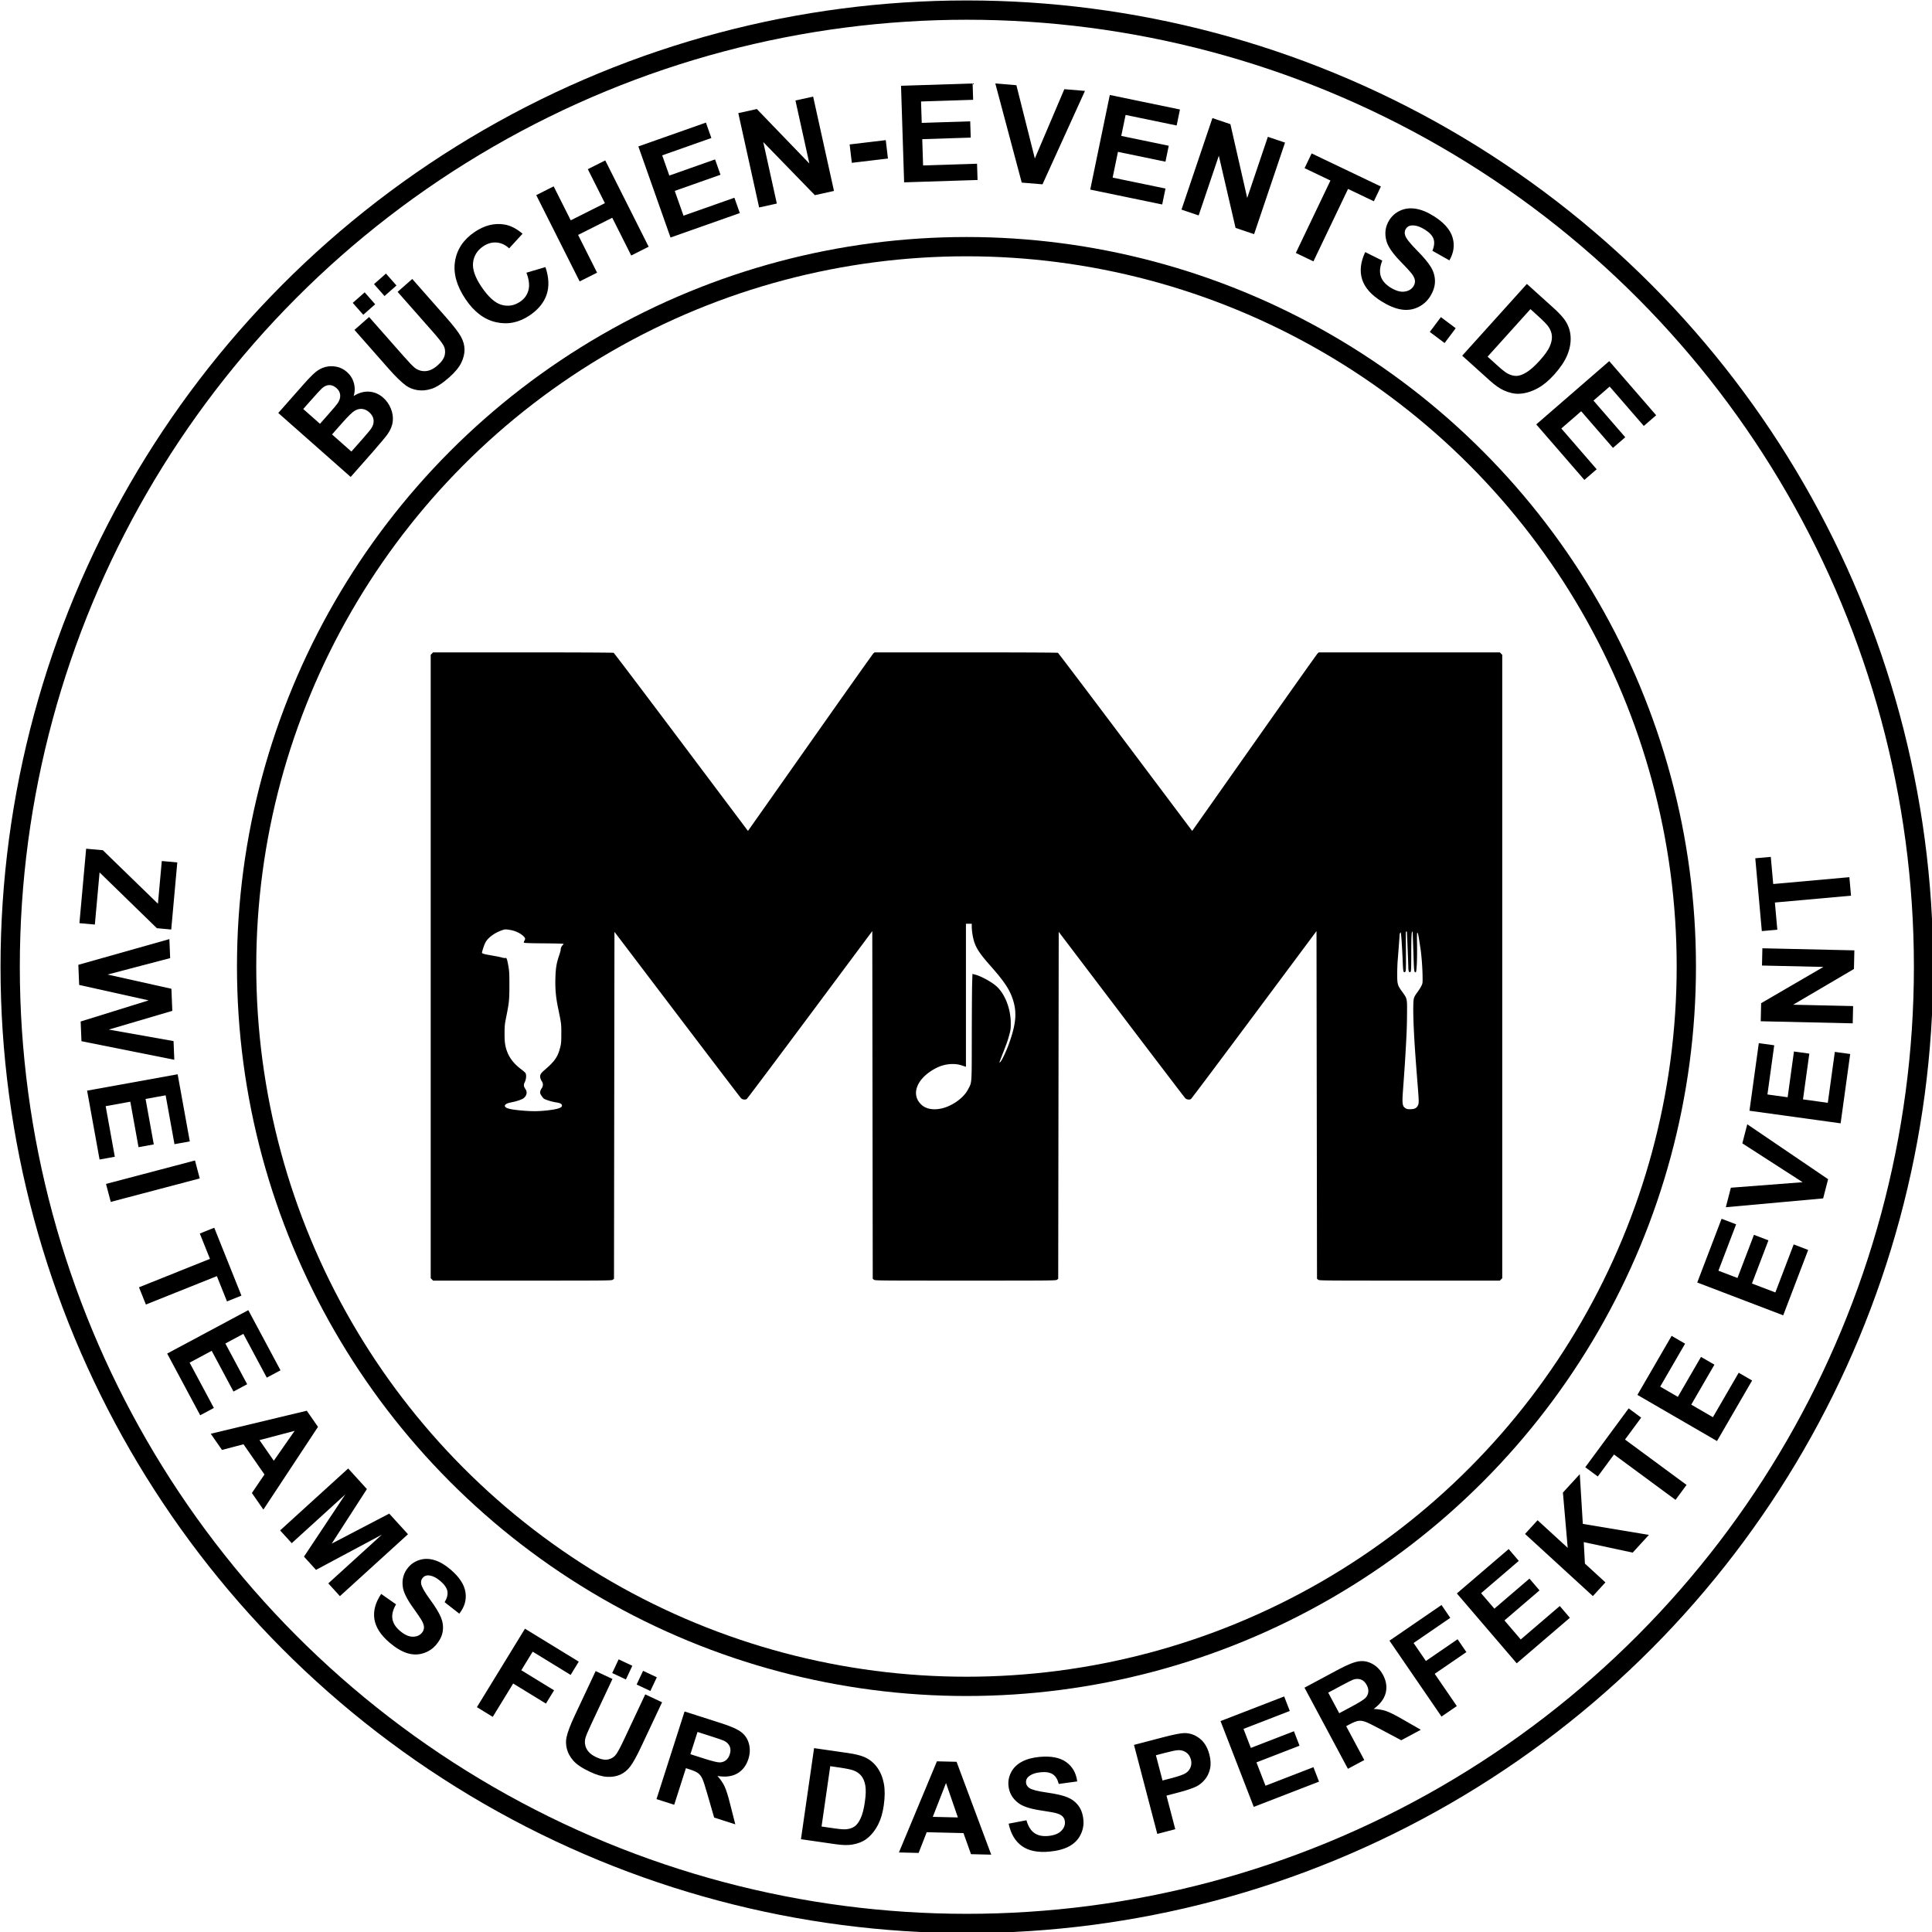
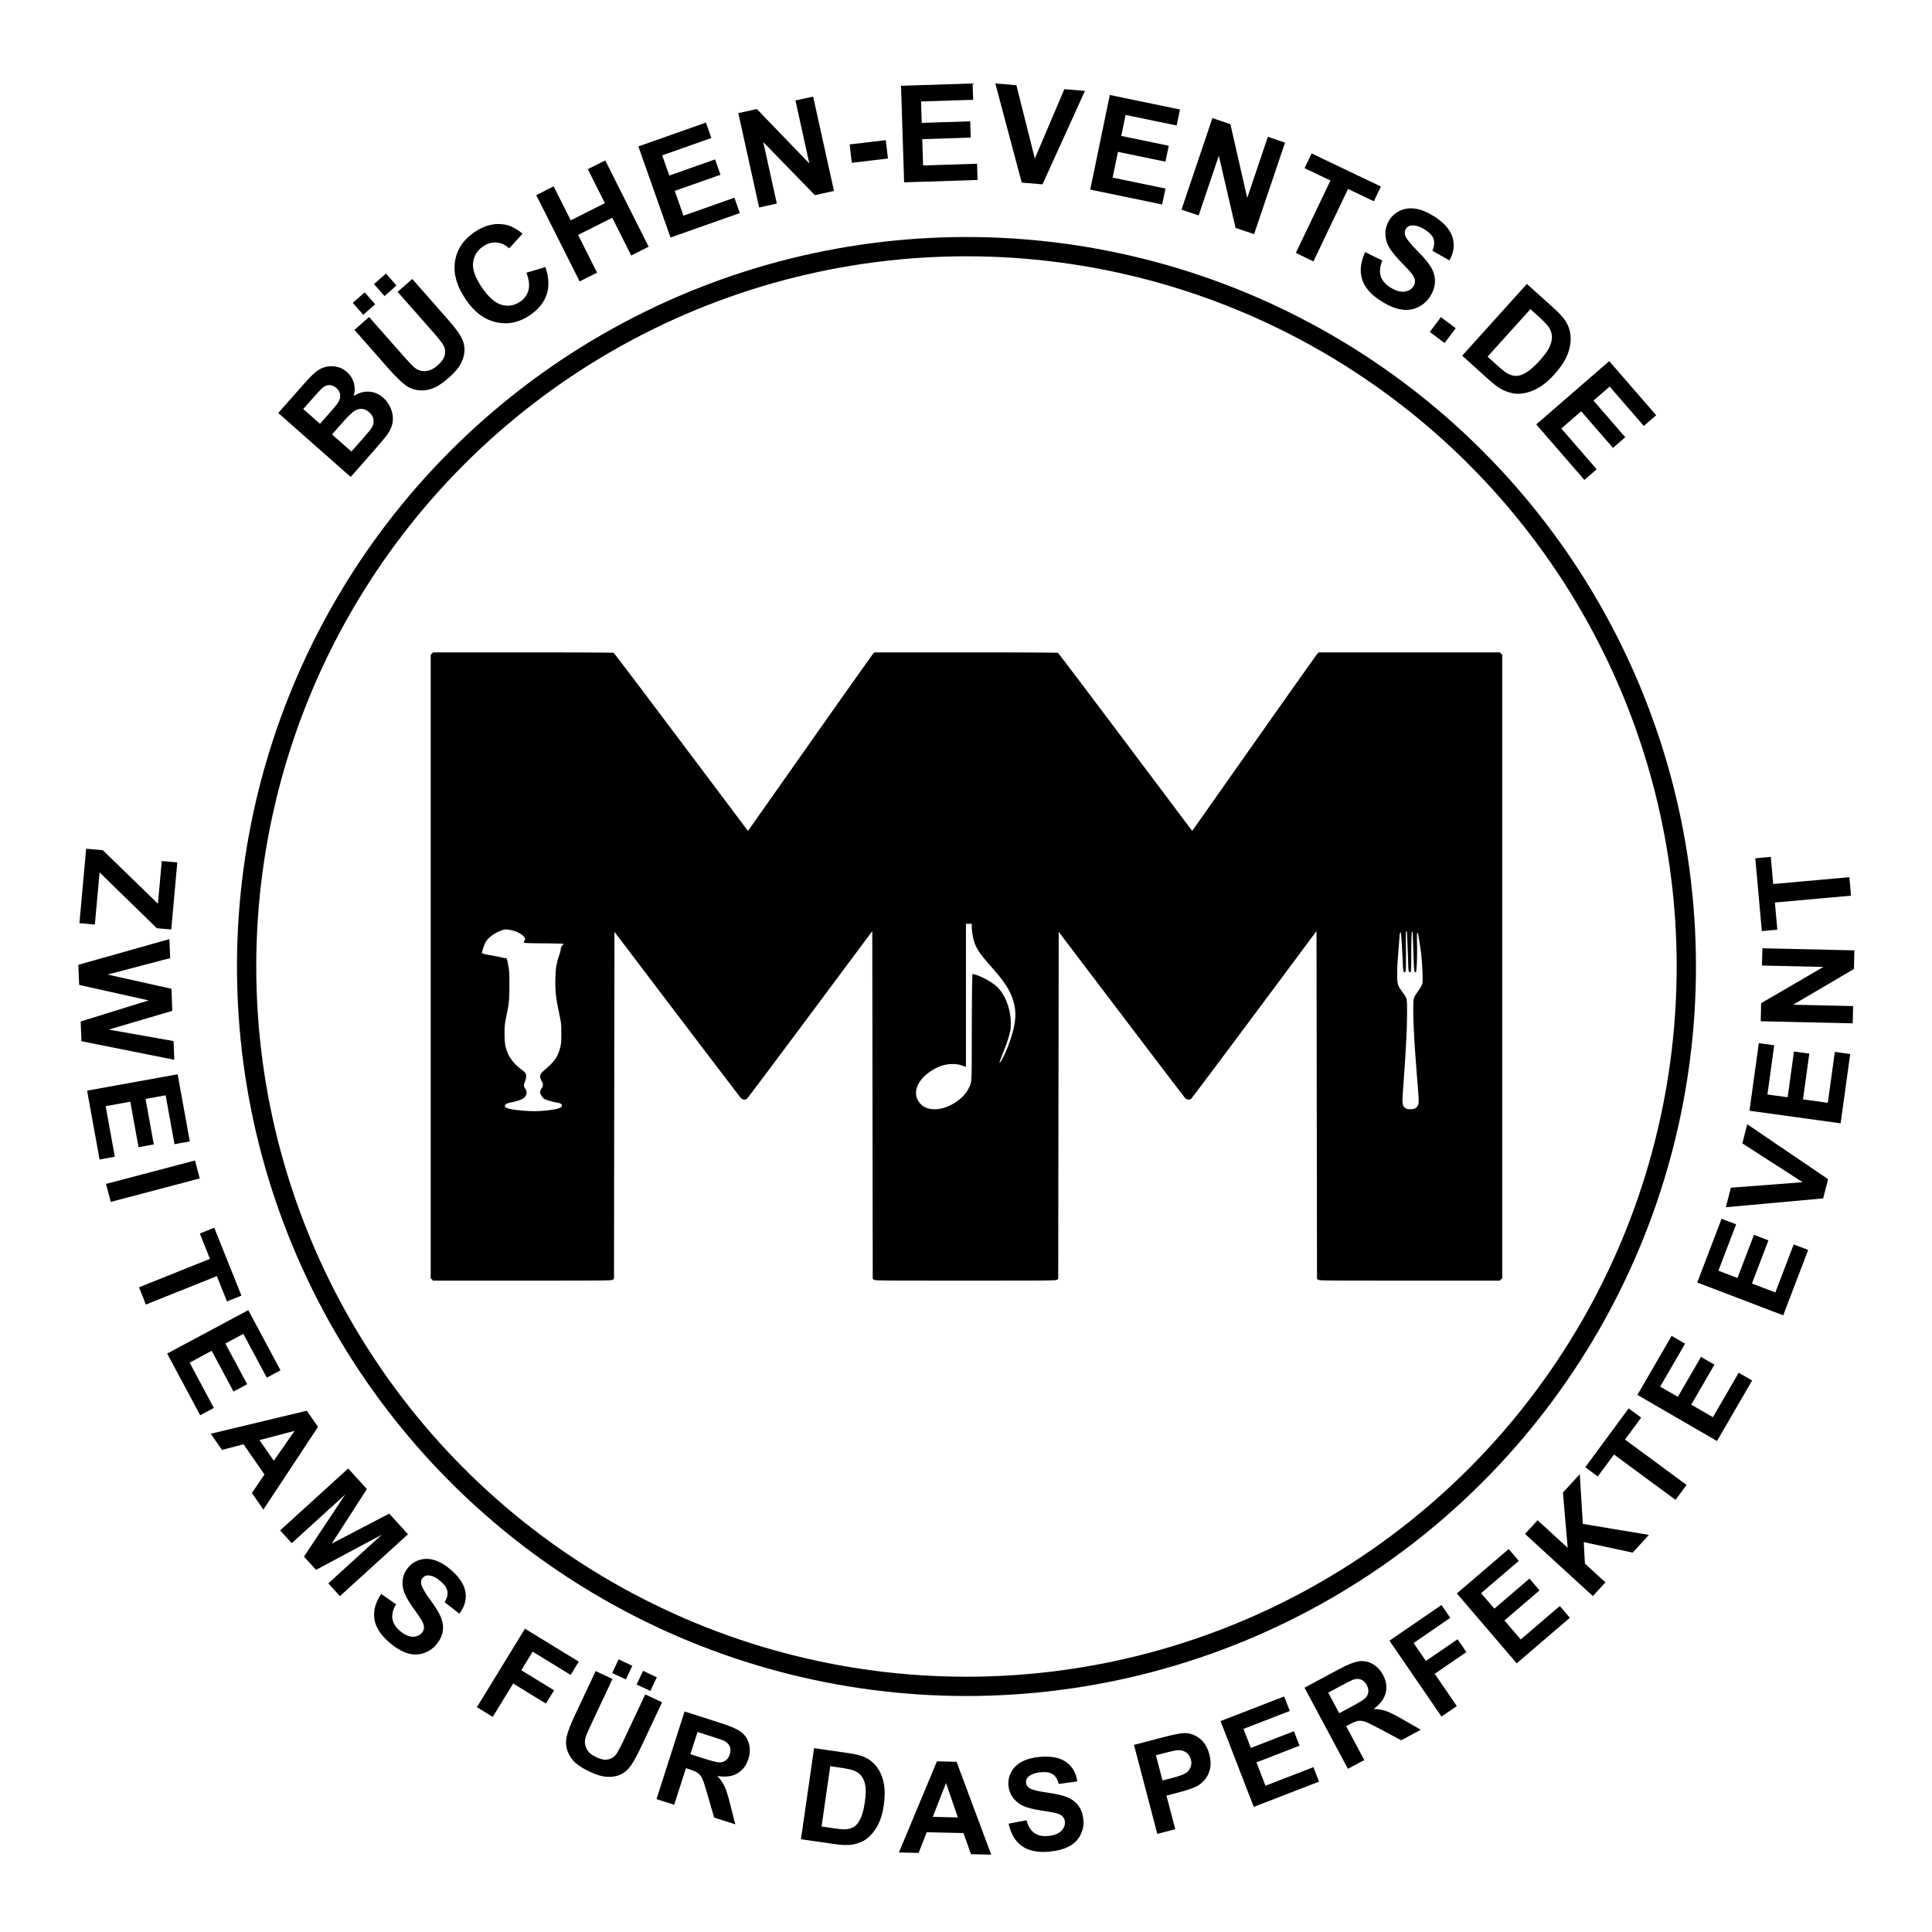
<svg xmlns="http://www.w3.org/2000/svg" viewBox="0 0 2505 2505" xml:space="preserve" fill-rule="evenodd" clip-rule="evenodd" stroke-linecap="round" stroke-linejoin="round" stroke-miterlimit="1.5">
-   <circle cx="1753.94" cy="1240.16" r="933.353" fill="none" stroke="#000" stroke-width="18.82" transform="translate(-1077.37 -394.656) scale(1.329)" />
  <path d="m560 847.432 1.56-1.558h116.516c69.844 0 116.949.228 117.595.569.595.313 39.99 52.368 87.59 115.737l86.511 115.168 1.649-2.278c.906-1.253 37.136-52.698 80.515-114.328 43.38-61.631 79.555-112.685 80.395-113.46l1.53-1.408h118.342c70.989 0 118.792.228 119.46.569.61.313 40.004 52.368 87.588 115.737l86.48 115.168 1.65-2.278c.906-1.253 37.146-52.698 80.543-114.328 43.398-61.631 79.587-112.685 80.425-113.46l1.53-1.408h234.77l1.561 1.558 1.561 1.559v808.333l-1.561 1.555-1.561 1.561h-117.055c-114.329 0-117.092-.025-118.521-1.196l-1.473-1.202-.328-225.389-.333-225.39-80.872 108.604c-44.467 59.712-81.362 108.862-81.954 109.18-2.222 1.186-5.565.678-7.333-1.117-.945-.956-38.274-49.91-82.893-108.723l-81.18-106.984-.327 224.91-.327 224.909-1.473 1.202c-1.435 1.171-4.224 1.196-118.736 1.196-114.506 0-117.3-.025-118.763-1.196l-1.499-1.202-.3-225.389-.299-225.39-80.876 108.604c-44.466 59.712-81.36 108.862-81.954 109.18-2.218 1.186-5.562.678-7.335-1.117-.944-.956-38.281-49.91-82.923-108.723l-81.205-106.984-.3 224.91-.299 224.909-1.499 1.202c-1.463 1.171-4.196 1.196-117.266 1.196H561.56l-3.117-3.116V848.991l1.559-1.559Zm102.095 358.447c-6.595-1.121-7.273-1.103-11.331.318-10.372 3.632-19.015 10.342-21.993 17.074-1.486 3.357-3.847 10.717-3.847 11.99 0 .953 2.518 1.815 8.154 2.79 10.432 1.804 15.059 2.718 18.045 3.564 1.739.493 3.64.724 4.197.51 1.492-.57 2.128 1.11 3.73 9.863 1.261 6.892 1.426 9.832 1.426 25.42 0 19.075-.365 22.662-4.254 41.846-1.747 8.62-1.984 11.031-2.006 20.444-.028 11.87.691 16.843 3.51 24.28 3.131 8.258 9.225 15.835 18.038 22.43 2.518 1.884 4.996 4.08 5.54 4.908 1.441 2.197 1.03 7.854-.85 11.69-1.733 3.538-1.54 5.577.858 9.114 2.52 3.716 1.848 7.875-1.831 11.32-2.14 2.003-9.113 4.434-17.206 6-5.097.985-7.937 2.675-7.67 4.562.427 3.011 7.25 4.727 24.156 6.073 11.751.936 19.115.87 29.917-.263 14.268-1.498 20.347-3.502 19.99-6.59-.234-2.025-2.485-3.137-8-3.954-5.096-.755-13.958-3.537-15.648-4.913-.705-.574-2.09-2.343-3.147-4.022-1.587-2.518-1.807-3.357-1.379-5.246.285-1.259 1.139-3.092 1.94-4.166 1.939-2.603 1.98-6.295.1-8.933-.787-1.105-1.662-3.118-1.978-4.557-.76-3.448.447-5.728 5.184-9.784 13.67-11.706 17.514-17.27 20.706-29.963 1.157-4.607 1.356-7.195 1.356-17.687 0-12.891.062-12.41-4.316-33.632-2.858-13.853-3.782-24.7-3.328-39.03.397-12.53 1.485-18.891 4.938-28.896 1.097-3.178 1.946-6.32 1.895-7.015-.134-1.858 1.2-4.896 2.67-6.075.719-.577 1.087-1.29.809-1.569-.28-.28-11.72-.576-25.45-.659-16.007-.096-25.165-.386-25.57-.81-.419-.439-.278-1.258.424-2.457 1.544-2.638 1.355-3.576-1.232-6.097-3.755-3.659-10.432-6.837-16.547-7.878Zm597.876-4.19v-3.958h-7.554v185.492l-5.212-1.758c-9.833-3.315-22.366-2.169-32.677 2.987-25.602 12.8-34.485 34.514-19.666 48.054 5.83 5.323 14.932 7.03 25.54 4.786 13.911-2.94 29.025-13.695 34.71-24.692 5.174-10.012 4.796-4.677 4.89-69.005.051-31.535.265-62.653.48-69.095l.39-11.72 3.418.869c7.132 1.814 19.98 8.667 26.615 14.198 11.658 9.712 19.583 29.357 19.64 48.661.025 7.255-.195 8.954-1.958 15.408-2.065 7.584-2.883 9.892-9.04 25.66-2.039 5.215-3.726 9.735-3.726 9.981 0 .257.541-.04 1.259-.692 1.857-1.68 7.617-13.846 10.991-23.198 9.449-26.2 10.727-41.106 4.992-58.334-4.237-12.718-11.06-22.901-28.806-42.985-16.902-19.125-20.956-26.253-23.367-41.068-.51-3.117-.919-7.403-.919-9.592Zm564.18 6.294c-.032-.396-1.26-.12-1.329.3-.044.264-.012 11.84.07 25.69.138 22.481.044 25.3-.869 26.045-2.147 1.764-2.726-.056-3.122-9.888-.825-20.444-2.14-40.455-2.688-41.007-.548-.546-1.486 1.558-1.555 3.477a109.034 109.034 0 0 1-.214 3.747c-.082 1.034-.491 6.444-.9 11.96-.41 5.516-1.02 13.394-1.354 17.416-.327 4.052-.598 12.02-.598 17.776 0 12.47.479 14.141 6.27 22.122 6.817 9.384 6.629 8.513 6.465 29.257-.126 16.618-.397 23.5-2.071 52.517-.58 10.12-1.668 26.02-3.141 45.984-1.316 17.805-.863 21.033 3.33 23.621 1.56.966 3.06 1.238 6.414 1.168 5.276-.11 7.825-1.396 9.55-4.825 1.391-2.761 1.385-5.036-.07-23.441-3.436-43.466-4.425-58.072-5.42-79.977-.383-8.453-.604-19.818-.478-25.18.246-10.97.428-11.566 5.697-18.764 1.712-2.338 3.827-5.724 4.778-7.644 1.68-3.387 1.706-3.627 1.536-13.819-.195-11.51-1.567-28.358-2.978-36.571-.144-.848-.585-3.717-.975-6.295-1.467-9.772-2.002-12.112-2.827-12.378-.428-.137-.573 4.465-.409 13.098.372 19.364-.384 37.713-1.567 38.17-1.97.763-2.285-1.06-2.789-16.348-.283-8.393-.642-18.694-.812-22.842-.164-4.136-.308-8.91-.327-10.551-.02-1.678-.265-2.998-.567-2.998-1.026 0-1.391 7.614-1.416 29.737-.02 18.945-.151 21.926-.982 22.611-1.662 1.364-2.77-.909-2.789-5.705-.006-2.878-1.668-44.295-1.863-46.463Z" />
  <circle cx="1753.94" cy="1240.16" r="933.353" fill="none" stroke="#000" stroke-width="25" transform="translate(-500.832 13)" />
  <path d="m360.794 535.457 33.16-37.524c6.556-7.42 11.763-12.69 15.61-15.79 3.837-3.109 8.022-5.238 12.523-6.377 4.51-1.149 9.254-1.243 14.208-.274 4.965.96 9.476 3.236 13.534 6.82 4.396 3.879 7.389 8.633 8.96 14.24 1.58 5.618 1.496 11.258-.253 16.939 6.724-4.248 13.45-6.135 20.174-5.67 6.725.473 12.807 3.109 18.225 7.894 4.269 3.773 7.547 8.432 9.823 13.987 2.288 5.544 3.11 11.1 2.488 16.675-.622 5.566-2.888 11.11-6.778 16.644-2.456 3.457-8.97 11.267-19.563 23.42l-28.227 31.96-93.884-82.944Zm32.38-5.144 21.703 19.174 10.972-12.417c6.525-7.389 10.478-12.069 11.848-14.05 2.477-3.584 3.615-7.126 3.405-10.625-.222-3.5-1.845-6.588-4.88-9.265-2.9-2.562-5.967-3.848-9.192-3.848-3.236-.01-6.43 1.402-9.613 4.227-1.866 1.686-6.746 6.988-14.63 15.916l-9.613 10.888Zm37.334 32.982 25.097 22.177 15.505-17.55c6.03-6.83 9.666-11.331 10.91-13.502 1.97-3.278 2.75-6.673 2.33-10.204-.422-3.52-2.288-6.756-5.619-9.697-2.825-2.487-5.818-3.92-8.99-4.29-3.163-.369-6.346.348-9.519 2.14-3.183 1.792-8.58 6.999-16.2 15.62l-13.514 15.306Zm29.082-135.54 18.973-16.718 44.86 50.89c7.125 8.084 11.974 13.112 14.556 15.083 4.195 3.13 8.854 4.522 13.966 4.153 5.102-.358 10.31-2.877 15.611-7.557 5.386-4.744 8.475-9.424 9.265-14.03.801-4.617.063-8.77-2.213-12.459-2.267-3.7-6.683-9.265-13.229-16.696l-45.83-51.986 18.973-16.727 43.511 49.36c9.94 11.28 16.454 19.701 19.532 25.266 3.088 5.555 4.659 11.152 4.732 16.791.064 5.64-1.37 11.437-4.31 17.413-2.941 5.966-8.127 12.227-15.558 18.783-8.98 7.906-16.697 12.87-23.158 14.884-6.461 2.013-12.5 2.55-18.119 1.612-5.608-.938-10.446-2.846-14.504-5.723-5.976-4.29-13.608-11.69-22.873-22.209l-44.185-50.13Zm11.404-19.616-13.618-15.453 15.452-13.618 13.619 15.452-15.453 13.619Zm27.564-24.296L484.95 368.39l15.505-13.67 13.618 15.441-15.515 13.682Zm183.984-30.252 24.665-7.294c4.543 13.44 5.049 25.35 1.528 35.743-3.53 10.404-10.856 19.363-21.998 26.89-13.776 9.317-28.29 12.268-43.521 8.853-15.242-3.415-28.375-13.291-39.422-29.619-11.679-17.276-16.285-33.698-13.829-49.287 2.456-15.59 10.952-28.29 25.487-38.125 12.701-8.58 25.55-11.795 38.547-9.655 7.726 1.244 15.568 5.217 23.547 11.932l-17.392 18.983c-4.87-4.553-10.298-7.073-16.295-7.557-6.008-.475-11.785 1.159-17.36 4.922-7.685 5.207-12.059 12.185-13.123 20.944-1.055 8.76 2.603 19.32 10.962 31.685 8.864 13.123 17.539 20.87 26.024 23.252 8.485 2.382 16.507 1.012 24.054-4.09 5.575-3.763 9.16-8.78 10.782-15.03 1.624-6.25.728-13.766-2.656-22.547Zm69.03 11.31-56.286-111.908 22.588-11.363 22.156 44.049 44.28-22.272-22.155-44.049 22.599-11.362 56.286 111.908-22.6 11.373-24.611-48.94-44.27 22.273 24.601 48.929-22.588 11.362Zm117.822-56.908-41.698-118.127 87.591-30.915 7.052 19.984L858.6 201.43l9.244 26.193 59.301-20.933 7.03 19.9-59.31 20.933 11.351 32.149 65.994-23.295 7.02 19.9-89.836 31.717Zm114.891-39L957.27 146.671l24.032-5.302 68.102 70.632-18.034-81.689 22.936-5.07 27.015 122.323-24.78 5.47-66.922-68.872 17.602 79.76-22.936 5.07Zm120.183-57.877-2.835-23.843 46.842-5.565 2.824 23.842-46.831 5.566Zm67.807 25.297-4.016-125.2 92.83-2.983.685 21.176-67.564 2.17.896 27.754 62.863-2.013.675 21.091-62.864 2.024 1.097 34.078 69.946-2.246.675 21.092-95.223 3.057Zm152.5.337-34.267-128.541 27.331 2.266 23.927 95.012 38.241-89.858 26.741 2.224-55.063 121.132-26.91-2.235Zm88.814 9.065 25.371-122.67 90.965 18.814-4.3 20.755-66.185-13.693-5.628 27.195 61.588 12.743-4.28 20.67-61.588-12.743-6.904 33.382 68.535 14.177-4.28 20.67-93.294-19.3Zm118.317 25.961 40.096-118.675 23.316 7.873 21.798 95.666 26.773-79.254 22.261 7.515-40.096 118.676-24.043-8.116-21.692-93.558-26.151 77.388-22.262-7.515Zm148.252 56.181 44.882-93.895-33.54-16.032 9.139-19.12 89.815 42.92-9.138 19.121-33.456-15.99-44.881 93.905-22.82-10.909Zm89.953-1.107 22.146 11.015c-3.12 7.79-3.784 14.525-2.003 20.206 1.792 5.682 5.955 10.562 12.47 14.64 6.914 4.312 13.027 6.104 18.36 5.366 5.324-.727 9.213-3.057 11.659-6.967 1.57-2.52 2.171-5.112 1.792-7.8-.37-2.677-1.982-5.819-4.838-9.423-1.972-2.435-6.736-7.558-14.283-15.368-9.718-10.024-15.6-18.573-17.645-25.624-2.867-9.919-1.686-19.079 3.563-27.49 3.384-5.407 8.085-9.518 14.093-12.311 6.008-2.794 12.67-3.616 19.984-2.477 7.316 1.138 15.052 4.258 23.221 9.36 13.334 8.327 21.545 17.518 24.633 27.574 3.089 10.055 1.75 20.069-4.005 30.04l-22.04-12.448c2.498-6.04 2.972-11.194 1.454-15.474-1.528-4.28-5.312-8.295-11.352-12.069-6.24-3.9-11.91-5.66-17.044-5.302-3.299.222-5.808 1.708-7.526 4.47-1.57 2.508-1.844 5.323-.832 8.443 1.286 3.952 6.377 10.424 15.273 19.415 8.896 8.98 15.03 16.348 18.382 22.104 3.363 5.755 5.018 11.794 4.997 18.13-.021 6.334-2.13 12.859-6.325 19.573-3.805 6.082-9.054 10.73-15.758 13.935-6.703 3.204-13.955 4.163-21.755 2.888-7.8-1.276-16.306-4.796-25.54-10.562-13.429-8.39-21.808-17.94-25.128-28.639-3.32-10.709-1.972-22.44 4.047-35.205Zm83.734 103.518 14.409-19.215 19.204 14.409-14.398 19.205-19.215-14.399Zm125.906-62.241 34.33 30.957c7.748 6.978 13.113 12.891 16.106 17.74 4.006 6.535 6.114 13.597 6.304 21.218.19 7.61-1.37 15.305-4.701 23.084-3.331 7.768-8.928 16.021-16.781 24.738-6.904 7.653-13.808 13.397-20.712 17.223-8.422 4.67-16.686 7.157-24.78 7.453-6.114.242-12.755-1.255-19.89-4.47-5.334-2.435-11.469-6.777-18.404-13.028l-35.353-31.864 83.881-93.051Zm4.596 32.675-55.56 61.63 14.03 12.65c5.239 4.721 9.297 7.841 12.153 9.349 3.742 1.981 7.431 2.972 11.078 2.962 3.647 0 7.99-1.518 13.018-4.543 5.028-3.026 10.783-8.127 17.265-15.326 6.483-7.189 10.825-13.281 13.028-18.278 2.203-4.996 3.13-9.602 2.794-13.818-.338-4.216-1.919-8.295-4.744-12.217-2.097-2.961-6.967-7.894-14.62-14.798l-8.442-7.61Zm7.526 149.475 94.65-82.058 60.846 70.179-16.012 13.882-44.276-51.069-20.983 18.193 41.198 47.517-15.947 13.818-41.198-47.516-25.76 22.335 45.844 52.882-15.948 13.818-62.414-71.98ZM111.69 1100.428l21.64 1.95 71.443 69.367 5.007-55.348 20.09 1.813-7.853 86.97-18.635-1.687-74.28-72.329-6.113 67.596-20.016-1.802 8.717-96.53Zm-10.119 150.529 118.043-33.33 1.012 24.634-81.151 21.313 82.774 18.446 1.16 28.628-82.406 24.296 84.008 14.893.99 24.233-120.382-24.075-1.044-25.54 88.15-27.383-90.09-20.017-1.064-26.098Zm11.373 163.156 117.39-21.228 15.747 87.043-19.858 3.595-11.458-63.349-26.024 4.712 10.656 58.942-19.784 3.573-10.657-58.942-31.948 5.776 11.858 65.594-19.774 3.573-16.148-89.289Zm24.507 120.95 115.366-30.407 6.145 23.294-115.366 30.407-6.145-23.294Zm42.752 134.013 92.019-36.844-13.155-32.863 18.73-7.503 35.238 88.015-18.731 7.502-13.133-32.788-92.019 36.844-8.949-22.363Zm36.555 85.933 105.183-56.296 41.751 77.992-17.792 9.524-30.378-56.754-23.326 12.48 28.27 52.807-17.73 9.486-28.259-52.808-28.628 15.323 31.453 58.763-17.718 9.484-42.826-80.001Zm124.757 202.31-14.936-21.528 16.327-24.008-27.194-39.179-27.88 7.361-14.567-20.993 124.505-29.845 14.524 20.926-70.78 107.266Zm13.492-63.348 27.005-38.747-45.567 12.003 18.562 26.744Zm8.18 90.323 88.255-80.28 24.264 26.67-45.64 70.773 74.605-38.928 24.317 26.729-88.255 80.28-15.063-16.555 69.473-63.195-85.4 45.676-15.61-17.157 53.588-80.651-69.472 63.193-15.063-16.555Zm131.039 82.358 19.289 13.503c-4.037 6.894-5.618 13.146-4.743 18.754.885 5.606 4.1 10.79 9.665 15.551 5.903 5.043 11.405 7.595 16.528 7.658 5.122.062 9.117-1.577 11.974-4.916 1.834-2.144 2.761-4.506 2.793-7.087.032-2.58-1.044-5.768-3.225-9.561-1.508-2.575-5.27-8.074-11.268-16.494-7.737-10.826-12.07-19.704-12.997-26.635-1.296-9.75 1.128-18.212 7.263-25.385 3.952-4.618 8.949-7.817 15.01-9.598 6.05-1.78 12.448-1.614 19.173.497 6.724 2.111 13.565 6.146 20.532 12.106 11.384 9.733 17.814 19.553 19.3 29.461 1.486 9.909-1.19 19.15-8.021 27.726l-18.994-14.853c3.194-5.33 4.385-10.116 3.552-14.36-.833-4.247-3.826-8.572-8.98-12.98-5.313-4.55-10.415-7.02-15.295-7.408-3.14-.255-5.713.791-7.715 3.142-1.834 2.144-2.499 4.755-1.993 7.831.654 3.913 4.533 10.729 11.637 20.449 7.104 9.72 11.837 17.528 14.177 23.425 2.35 5.897 3.057 11.825 2.14 17.784-.917 5.959-3.826 11.804-8.728 17.535-4.448 5.195-10.055 8.826-16.822 10.893-6.757 2.066-13.724 1.946-20.892-.363-7.157-2.308-14.683-6.829-22.556-13.565-11.458-9.803-17.993-19.98-19.606-30.534-1.612-10.552 1.318-21.411 8.802-32.576Zm124.125 146.813 62.315-101.736 69.747 42.72-10.54 17.211-49.204-30.138-14.757 24.08 42.479 26.015-10.541 17.21-42.478-26.014-26.478 43.234-20.543-12.582Zm153.954-46.786 21.798 10.246-27.48 58.479c-4.363 9.28-6.914 15.422-7.673 18.425-1.138 4.858-.59 9.45 1.666 13.775 2.255 4.327 6.419 7.92 12.511 10.782 6.188 2.908 11.447 3.836 15.78 2.784 4.332-1.052 7.673-3.269 10.045-6.651 2.371-3.383 5.565-9.346 9.58-17.89l28.07-59.73 21.809 10.246-26.657 56.71c-6.093 12.963-10.994 21.844-14.683 26.642-3.69 4.798-7.99 8.294-12.891 10.489-4.891 2.193-10.51 3.137-16.834 2.83-6.334-.308-13.776-2.47-22.314-6.485-10.308-4.846-17.57-9.712-21.776-14.597-4.217-4.886-6.968-9.958-8.275-15.216-1.307-5.26-1.465-10.207-.485-14.843 1.487-6.855 5.06-16.323 10.741-28.4l27.068-57.596Zm21.471 2.536 8.338-17.75 17.75 8.342-8.338 17.75-17.75-8.342Zm31.664 14.885 8.348-17.75 17.824 8.377-8.348 17.75-17.824-8.377Zm25.771 148.57 36.386-113.618 48.286 15.463c12.143 3.889 20.638 7.735 25.487 11.538 4.849 3.803 8.095 8.843 9.729 15.121 1.634 6.277 1.38 12.774-.78 19.492-2.73 8.525-7.484 14.763-14.272 18.711-6.798 3.95-15.41 5.051-25.845 3.304 4.037 4.483 7.115 8.97 9.233 13.467 2.119 4.496 4.501 12.039 7.147 22.628l6.777 26.609-27.437-8.787-8.664-30.035c-3.057-10.721-5.312-17.58-6.746-20.574-1.433-2.994-3.225-5.306-5.375-6.936-2.161-1.631-5.872-3.29-11.142-4.978l-4.648-1.489-15.189 47.432-22.947-7.348Zm43.944-58.219 16.97 5.436c11.004 3.523 18.024 5.26 21.06 5.207 3.035-.053 5.692-.969 7.968-2.745 2.288-1.777 3.974-4.371 5.06-7.78 1.223-3.825 1.191-7.24-.095-10.243-1.286-3.004-3.69-5.413-7.21-7.224-1.781-.854-7.325-2.77-16.622-5.748l-17.898-5.734-9.233 28.831Zm160.363-7.85 43.574 6.28c9.824 1.417 17.213 3.25 22.146 5.495 6.63 3.04 12.048 7.519 16.232 13.44 4.195 5.921 7.03 12.839 8.517 20.756 1.497 7.916 1.444 17.404-.148 28.467-1.401 9.719-3.815 17.922-7.251 24.608-4.196 8.166-9.413 14.513-15.653 19.04-4.712 3.43-10.751 5.768-18.109 7.01-5.502.905-12.659.723-21.47-.546l-44.861-6.466 17.023-118.083Zm20.954 23.413-11.267 78.212 17.802 2.565c6.662.96 11.521 1.277 14.578.951 4.005-.41 7.452-1.585 10.34-3.527 2.878-1.94 5.513-5.44 7.885-10.497 2.371-5.057 4.216-12.15 5.533-21.28 1.307-9.127 1.518-16.252.612-21.37-.907-5.119-2.614-9.257-5.123-12.414-2.498-3.156-5.913-5.539-10.235-7.147-3.215-1.232-9.687-2.549-19.405-3.95l-10.72-1.543Zm208.713 114.699-26.204-.623-9.76-27.34-47.675-1.134-10.498 26.858-25.54-.608 49.287-118.165 25.466.605 44.924 120.407Zm-43.216-48.242-15.39-44.65-17.16 43.875 32.55.775Zm65.783 8.058 23.126-4.418c2.13 7.704 5.513 13.195 10.14 16.473 4.638 3.278 10.593 4.581 17.887 3.91 7.726-.713 13.397-2.883 17.012-6.512 3.616-3.63 5.229-7.633 4.828-12.008-.264-2.809-1.307-5.124-3.141-6.944-1.824-1.82-4.86-3.27-9.097-4.351-2.898-.714-9.465-1.853-19.69-3.417-13.154-2.003-22.535-5.09-28.142-9.257-7.895-5.866-12.28-13.498-13.144-22.898-.559-6.051.632-11.869 3.583-17.452 2.941-5.583 7.516-10.05 13.714-13.4 6.208-3.35 13.87-5.445 22.999-6.287 14.915-1.373 26.436.862 34.573 6.704 8.148 5.843 12.901 14.204 14.293 25.081l-23.896 3.264c-1.591-6.01-4.195-10.197-7.82-12.56-3.616-2.364-8.802-3.234-15.558-2.612-6.968.642-12.301 2.577-15.98 5.803-2.371 2.07-3.404 4.645-3.13 7.725.263 2.81 1.676 5.104 4.237 6.884 3.257 2.26 10.846 4.231 22.767 5.912 11.922 1.68 20.818 3.734 26.678 6.164 5.872 2.43 10.615 6.05 14.24 10.865 3.637 4.814 5.798 10.976 6.483 18.486.633 6.807-.674 13.356-3.91 19.646-3.226 6.292-8.17 11.2-14.82 14.728-6.651 3.527-15.137 5.766-25.456 6.717-15.02 1.384-26.867-1.025-35.553-7.226-8.696-6.2-14.43-15.874-17.223-29.02Zm192.765 13.278-30.21-115.416 37.398-9.787c14.177-3.708 23.558-5.549 28.175-5.52 7.062 0 13.587 2.318 19.563 6.95 5.977 4.633 10.172 11.54 12.575 20.726 1.855 7.085 2.13 13.379.822 18.881-1.307 5.501-3.584 10.149-6.83 13.941-3.236 3.792-6.788 6.671-10.646 8.635-5.28 2.558-13.197 5.217-23.737 7.978l-15.2 3.977 11.395 43.537-23.305 6.098Zm-1.792-101.99 8.57 32.752 12.753-3.339c9.192-2.403 15.168-4.614 17.95-6.632 2.783-2.017 4.712-4.542 5.798-7.574 1.086-3.032 1.18-6.254.295-9.665-1.107-4.199-3.246-7.34-6.419-9.424-3.183-2.084-6.756-2.972-10.71-2.666-2.919.204-8.58 1.404-16.98 3.602l-11.257 2.946Zm126.876 66.979-43.069-111.26 82.5-31.933 7.284 18.822-60.028 23.238 9.54 24.665 55.864-21.622 7.252 18.745-55.854 21.622 11.72 30.282 62.158-24.061 7.252 18.745-84.62 32.757Zm122.08-49.405-56.297-105.184 44.692-23.925c11.247-6.016 19.921-9.442 26.024-10.28 6.103-.837 11.985.341 17.624 3.534 5.65 3.193 10.14 7.898 13.47 14.116 4.217 7.892 5.387 15.651 3.5 23.277-1.887 7.625-7.083 14.578-15.6 20.859 6.019.22 11.395 1.133 16.096 2.738 4.7 1.605 11.784 5.14 21.228 10.606l23.822 13.647-25.392 13.594-27.606-14.67c-9.834-5.262-16.327-8.419-19.468-9.472-3.152-1.054-6.061-1.373-8.728-.96-2.677.415-6.45 1.928-11.33 4.539l-4.301 2.304 23.505 43.91-21.24 11.367Zm-11.257-72.066 15.716-8.41c10.192-5.454 16.316-9.289 18.393-11.506 2.076-2.22 3.267-4.764 3.573-7.637.316-2.872-.38-5.887-2.066-9.044-1.897-3.54-4.374-5.892-7.42-7.058-3.057-1.164-6.462-1.113-10.214.156-1.845.683-7.083 3.328-15.695 7.936l-16.57 8.871 14.283 26.692Zm132.61 4.347-67.47-98.394 67.449-46.252 11.415 16.644-47.59 32.63 15.968 23.29 41.077-28.166 11.415 16.645-41.076 28.166 28.67 41.814-19.858 13.623Zm97.52-69.04-77.61-90.606 67.175-57.548 13.134 15.328-48.887 41.878 17.202 20.086 45.493-38.965 13.07 15.266-45.482 38.965 21.123 24.66 50.615-43.36 13.081 15.266-68.914 59.03Zm98.744-87.181-87.982-80.574 16.264-17.765 39.074 35.781-6.209-71.67 21.88-23.887 3.931 64.512 85.702 14.263-21.05 22.985-63.44-13.627 1.512 27.87 26.587 24.348-16.27 17.764Zm107.151-124.752-79.78-58.823-21.008 28.493-16.244-11.978 56.263-76.309 16.244 11.978-20.96 28.427 79.78 58.824-14.295 19.388Zm53.786-76.271-103.208-59.844 44.372-76.526 17.46 10.123-32.29 55.688 22.881 13.267 30.044-51.816 17.39 10.083-30.045 51.815 28.09 16.288 33.433-57.66 17.388 10.084-45.515 78.498Zm85.843-163.006-111.456-42.554 31.553-82.642 18.855 7.2-22.96 60.137 24.707 9.434 21.365-55.956 18.779 7.17-21.365 55.956 30.336 11.582 23.773-62.267 18.779 7.17-32.366 84.77Zm51.78-151.606-126.177 11.443 6.534-25.293 93.043-7.143-78.18-50.376 6.391-24.738 104.822 71.208-6.433 24.9Zm22.653-97.33-118.182-16.317 12.101-87.633 19.993 2.761-8.806 63.77 26.2 3.616 8.194-59.333 19.912 2.751-8.194 59.333 32.165 4.437 9.119-66.015 19.91 2.74-12.412 89.89Zm15.692-129.648-119.273-2.698.53-23.432 80.754-47.01-79.652-1.803.506-22.377 119.273 2.698-.546 24.159-78.866 46.325 77.78 1.76-.506 22.378Zm-2.197-165.517-98.724 8.864 3.164 35.258-20.102 1.802-8.472-94.432 20.1-1.802 3.157 35.184 98.725-8.865 2.152 23.99Z" />
-   <path fill="none" d="M0 0h2505.32v2505.32H0z" />
+   <path fill="none" d="M0 0h2505.32v2505.32z" />
</svg>